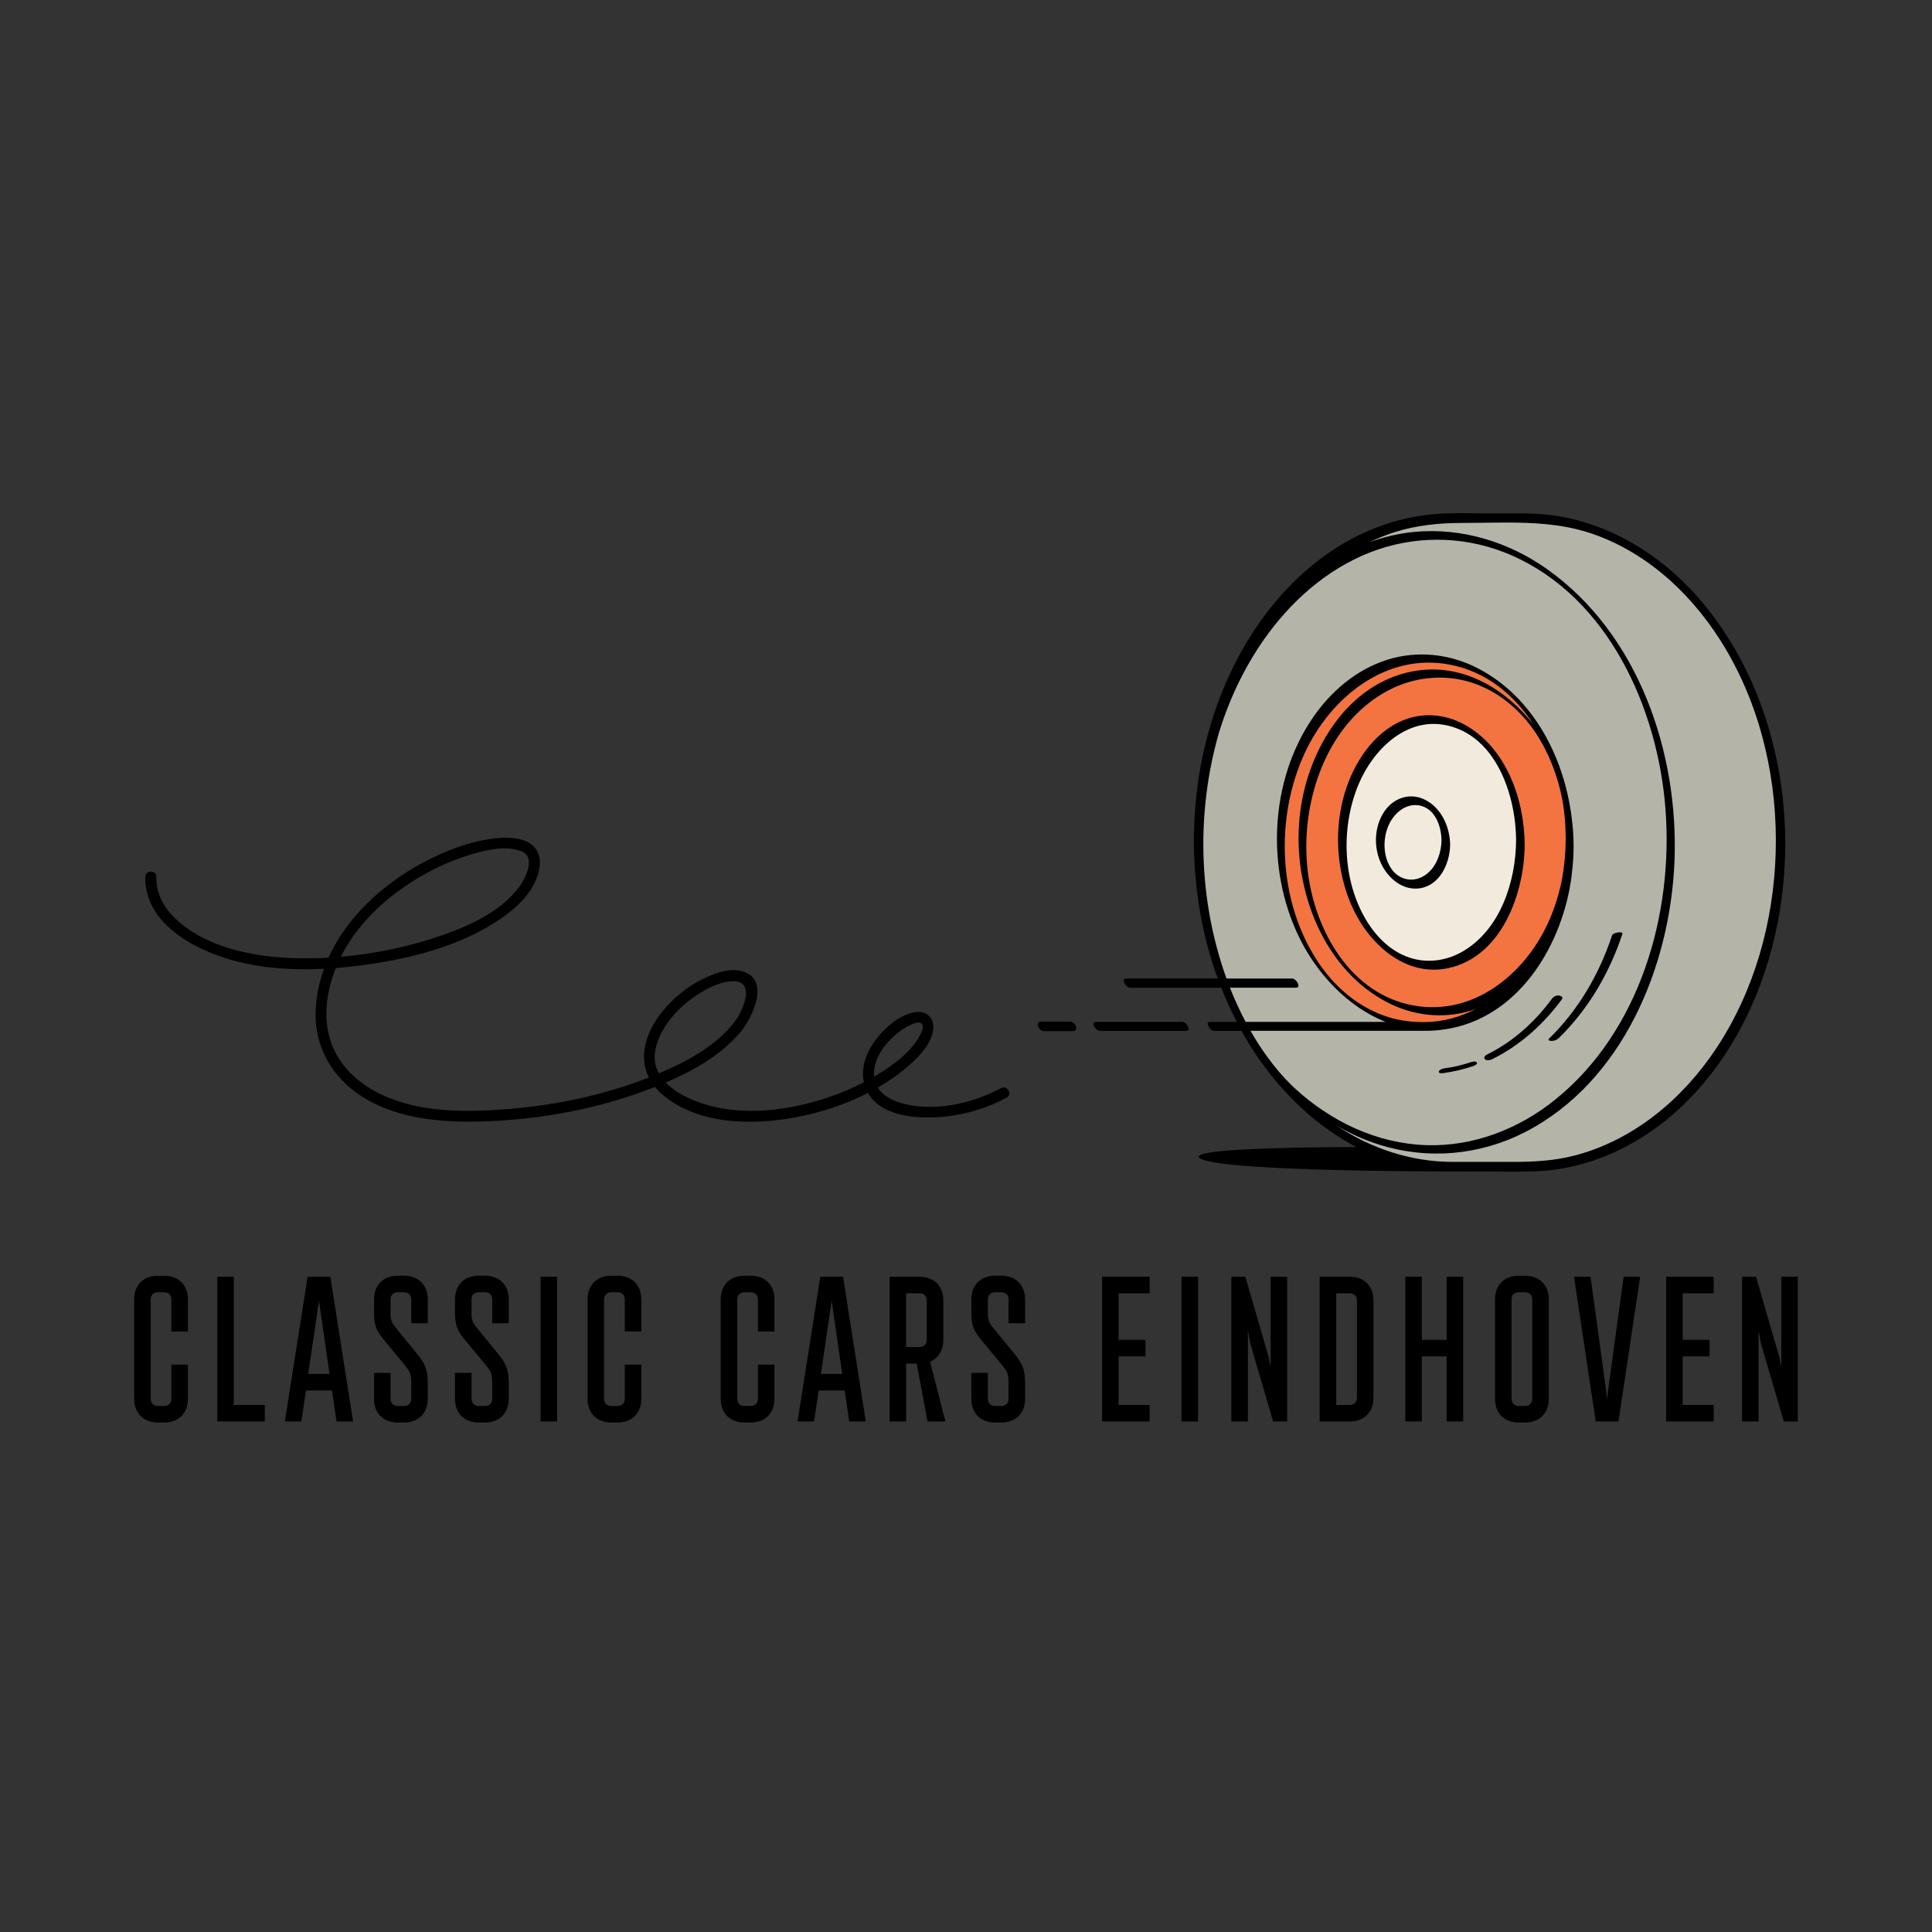
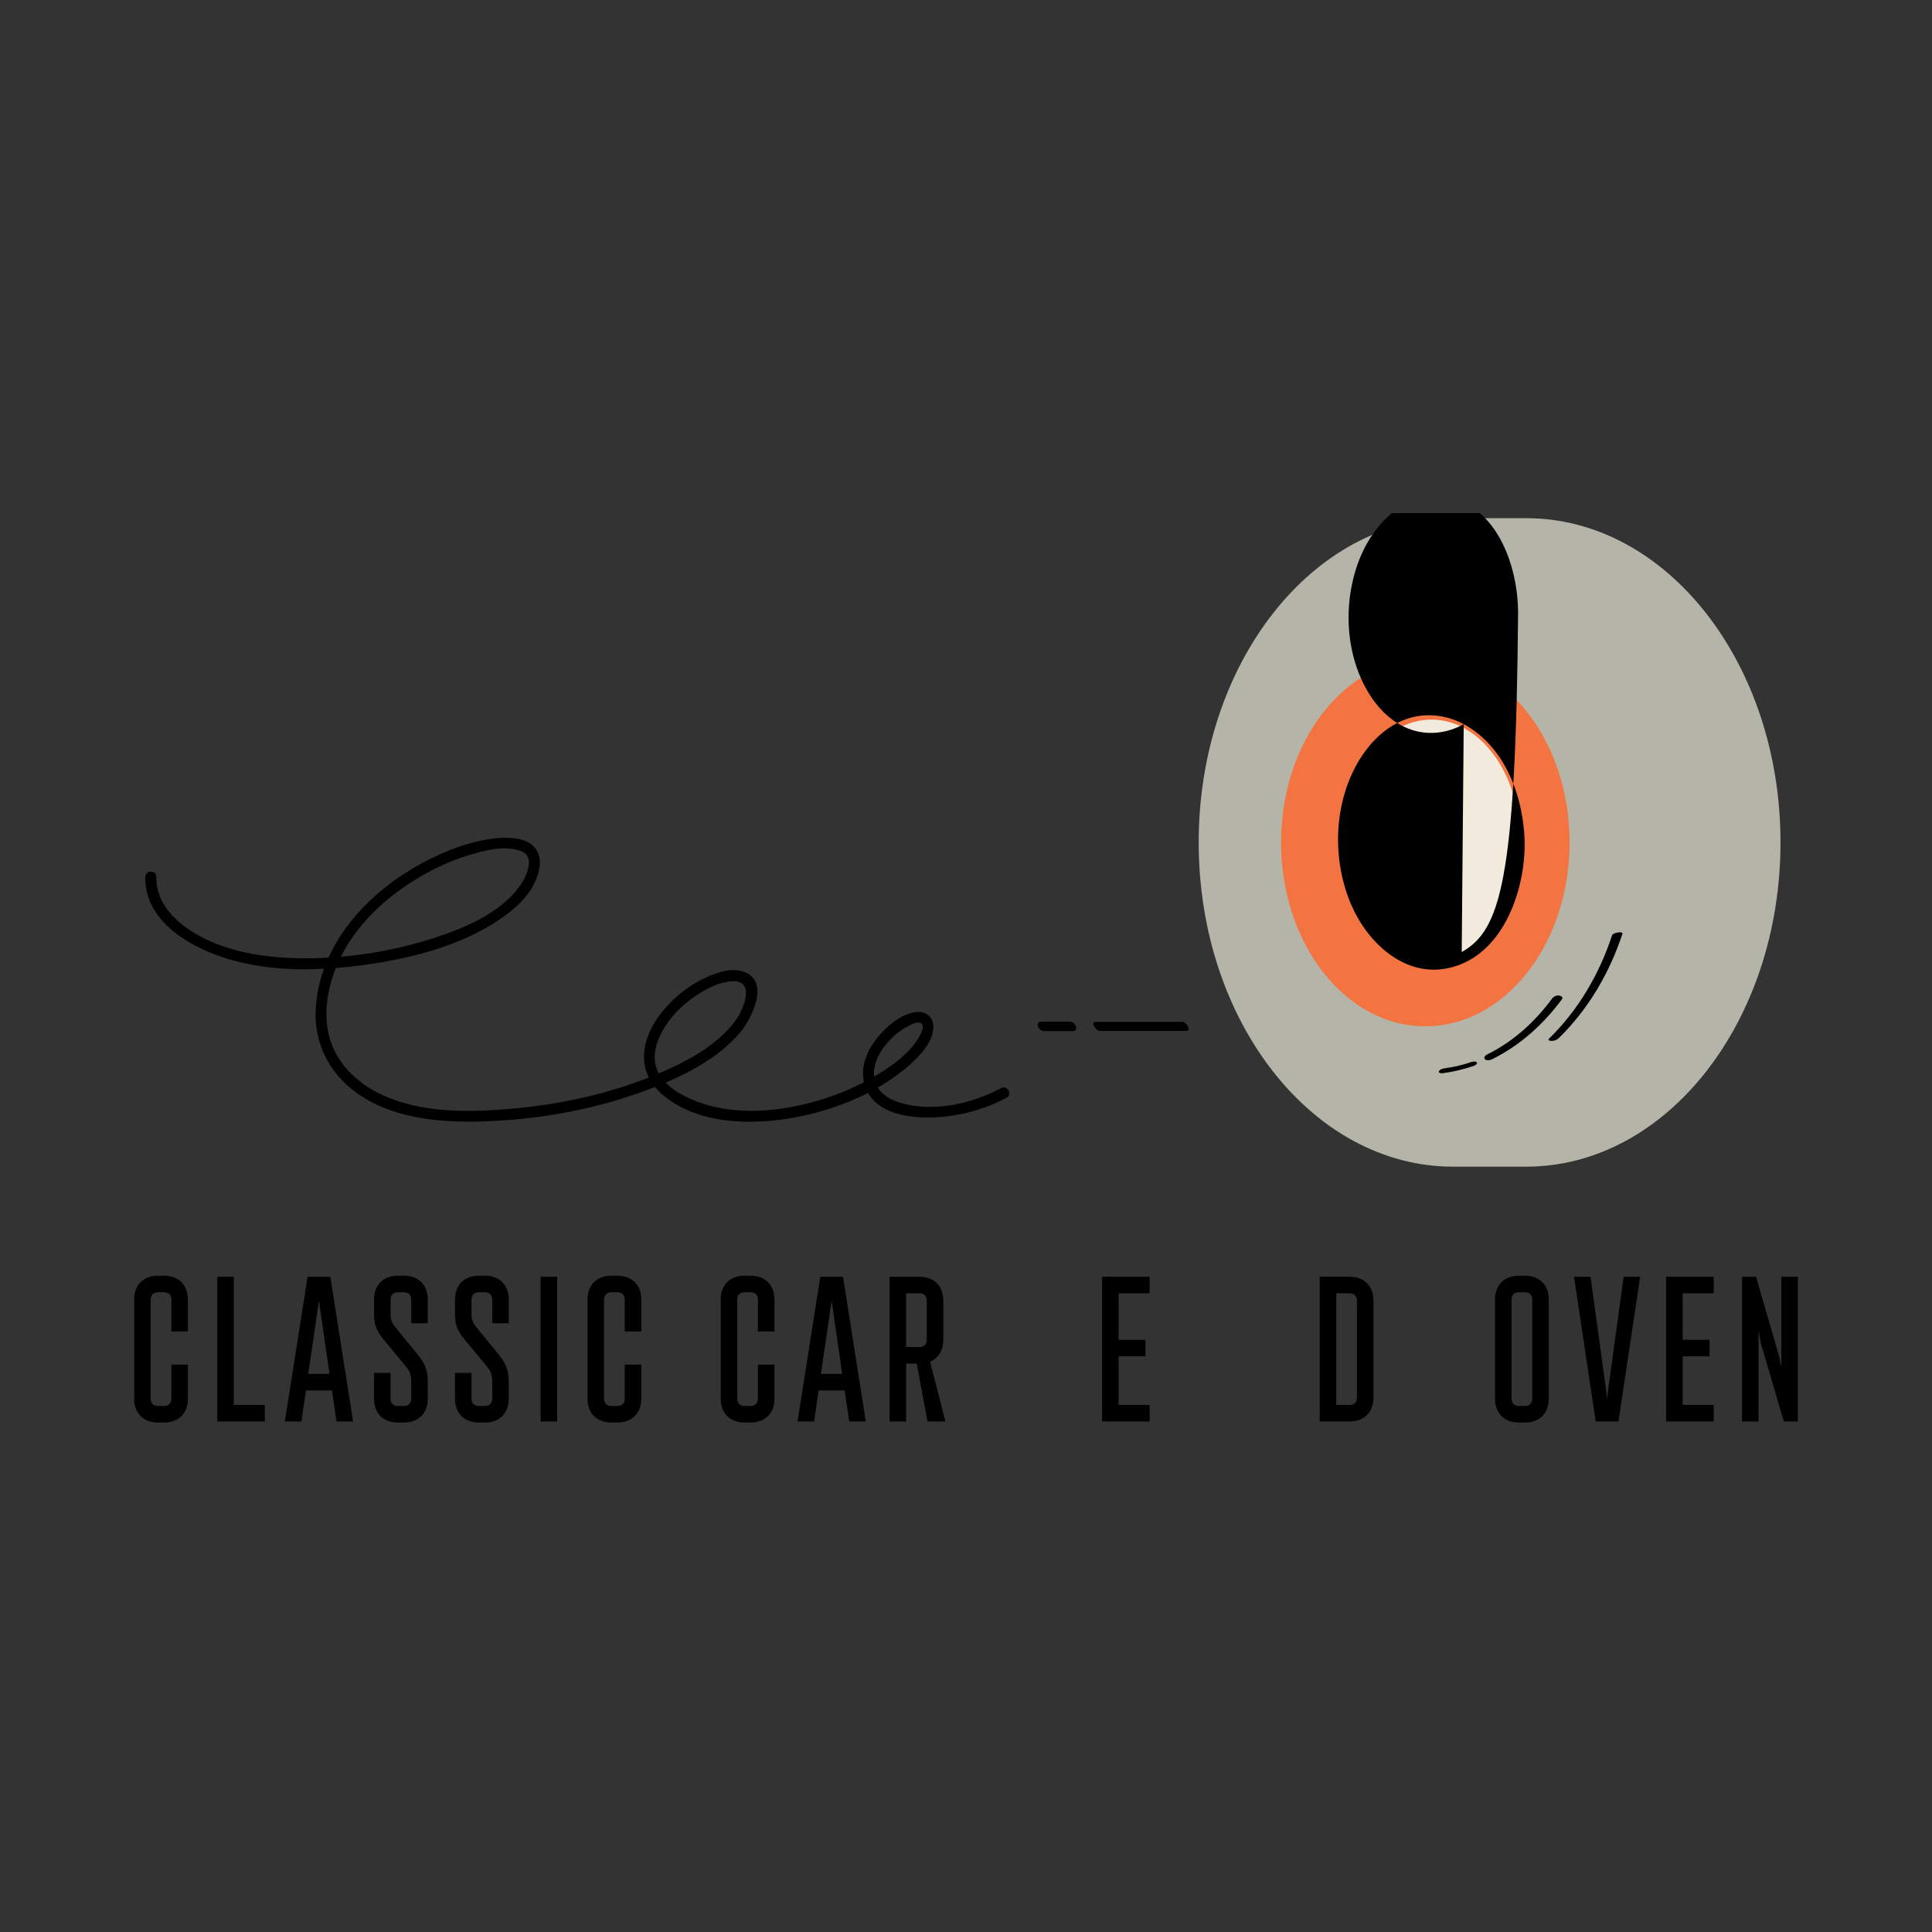
<svg xmlns="http://www.w3.org/2000/svg" xmlns:xlink="http://www.w3.org/1999/xlink" version="1.1" id="kleur" x="0px" y="0px" viewBox="0 0 1020.47 1020.47" style="enable-background:new 0 0 1020.47 1020.47;" xml:space="preserve">
  <rect x="0" y="0" width="1020.47" height="1020.47" fill="#333333" stroke="none" />
  <style type="text/css">
	.st0{fill:#7B868C;}
	.st1{fill:#323E48;}
	.st2{fill:#FFFFFF;}
	.st3{fill:url(#SVGID_1_);}
	.st4{fill:url(#SVGID_00000075146513035991568640000018218144518669042878_);}
	.st5{fill:url(#SVGID_00000165914390103879571340000005550063671199027594_);}
	.st6{fill:url(#SVGID_00000067208360267469707170000016129859501506960539_);}
	.st7{fill:url(#SVGID_00000063591604972873204070000014067236150432414625_);}
	.st8{fill:url(#SVGID_00000085230105483129660690000010377484198099096231_);}
	.st9{fill:url(#SVGID_00000115489341153122904050000002137474696508398511_);}
	.st10{fill:url(#SVGID_00000120529398793341941740000017380532550550238356_);}
	.st11{fill:url(#SVGID_00000138542332961737250130000000221363314449553053_);}
	.st12{fill:url(#SVGID_00000110463539674674557890000009542739365292264626_);}
	.st13{fill:url(#SVGID_00000132088970565426187130000011581105821361014164_);}
	.st14{fill:url(#SVGID_00000109010793553605259900000005965779538349279394_);}
	.st15{fill:url(#SVGID_00000155863048443745852000000017750387216527160246_);}
	.st16{fill:url(#SVGID_00000029013161901423169170000004851155347058766264_);}
	.st17{fill:url(#SVGID_00000140695933235986495630000003215484705962094234_);}
	.st18{fill:url(#SVGID_00000103980730420193831580000011694461215314592189_);}
	.st19{fill:url(#SVGID_00000060747475564928141760000014711459950115717002_);}
	.st20{fill:url(#SVGID_00000172440959848241330350000016149428219851339143_);}
	.st21{fill:url(#SVGID_00000056390395292690662170000009456494426162378891_);}
	.st22{fill:url(#SVGID_00000119833975298220381810000018321419793144151732_);}
	.st23{fill:url(#SVGID_00000056404968748355252490000007794613969850082434_);}
	.st24{fill:url(#SVGID_00000150068169487123956700000014708429117234479011_);}
	.st25{fill:url(#SVGID_00000112618328545201343440000014218820865716936609_);}
	.st26{fill:url(#SVGID_00000114790445703202101230000008192774762764895648_);}
	.st27{fill:url(#SVGID_00000111185416354767239620000017442811765939203737_);}
	.st28{fill:url(#SVGID_00000183958325491989476120000012672087136704300194_);}
	.st29{fill:url(#SVGID_00000132051580178483816100000013855922965028664705_);}
	.st30{fill:url(#SVGID_00000148658991264923881940000013882744924081835414_);}
	.st31{opacity:0.9;fill:url(#SVGID_00000029023387963664457700000012085027111038500239_);}
	.st32{opacity:0.9;fill:url(#SVGID_00000031197161183718484420000006700565315039940747_);}
	.st33{fill:url(#SVGID_00000077282957044246500820000006899005567119346106_);}
	.st34{fill:url(#SVGID_00000178918652826165662170000004386275074745179037_);}
	.st35{opacity:0.7;fill:url(#SVGID_00000173147541555148681590000002282144497715882918_);}
	.st36{opacity:0.7;fill:url(#SVGID_00000148642932697775079370000001915161642861482112_);}
	.st37{opacity:0.7;fill:url(#SVGID_00000051357346015949450290000001761317823840033968_);}
	.st38{opacity:0.7;fill:url(#SVGID_00000113328003385024697430000004660852175344511933_);}
	.st39{opacity:0.9;fill:url(#SVGID_00000171680987687935372330000015263883883457282481_);}
	.st40{opacity:0.9;fill:url(#SVGID_00000181051413158133126120000017219354371352661421_);}
	.st41{opacity:0.6;fill:url(#SVGID_00000059998246289512860730000010106721031689749934_);}
	.st42{opacity:0.6;fill:url(#SVGID_00000183234697871889939650000004398391708161780644_);}
	.st43{fill:url(#SVGID_00000003820211953345753550000002399653549819406479_);}
	.st44{fill:url(#SVGID_00000163754631253455429570000006977576313135611019_);}
	.st45{fill:url(#SVGID_00000170251841884762443910000005727394027261306241_);}
	.st46{fill:url(#SVGID_00000075152273945241211390000008815021459104610970_);}
	.st47{fill:#AA182C;}
	.st48{fill:#00205C;}
	.st49{clip-path:url(#SVGID_00000078726001403863501700000012506705909930321548_);}
	
		.st50{clip-path:url(#SVGID_00000127003879773832094180000007495605188423670168_);fill:url(#SVGID_00000000192920059906935150000017991582777772301714_);}
	.st51{clip-path:url(#SVGID_00000023239967323798245470000014642604248630608285_);fill:#B4BD00;}
	.st52{clip-path:url(#SVGID_00000118391108476095538980000006740134348955661207_);fill:#B4BD00;}
	.st53{clip-path:url(#SVGID_00000118391108476095538980000006740134348955661207_);fill:#00205C;}
	.st54{clip-path:url(#SVGID_00000118391108476095538980000006740134348955661207_);}
	.st55{clip-path:url(#SVGID_00000025423980327905103670000006579348154322661822_);fill:#00205C;}
	.st56{clip-path:url(#SVGID_00000025423980327905103670000006579348154322661822_);fill:#B4BD00;}
	.st57{clip-path:url(#SVGID_00000049931525591245875360000017799746445073134766_);fill:#00205C;}
	.st58{clip-path:url(#SVGID_00000031901382610172461670000000473092026799364230_);}
	.st59{clip-path:url(#SVGID_00000144308188257185871700000017297255263871676067_);fill:#00C0F3;}
	.st60{clip-path:url(#SVGID_00000144308188257185871700000017297255263871676067_);fill:#B1B3B6;}
	.st61{clip-path:url(#SVGID_00000132071839389233845630000002554096590655058590_);}
	.st62{clip-path:url(#SVGID_00000000922888626735857090000016153931964147659938_);}
	.st63{clip-path:url(#SVGID_00000000922888626735857090000016153931964147659938_);fill:#B5B4A9;}
	.st64{clip-path:url(#SVGID_00000000922888626735857090000016153931964147659938_);fill:#F37440;}
	.st65{clip-path:url(#SVGID_00000000922888626735857090000016153931964147659938_);fill:#F2EADC;}
	.st66{fill:#E10D7B;}
	
		.st67{clip-path:url(#SVGID_00000032614058024035218120000009317276813091188119_);fill:url(#SVGID_00000044165466846576810340000005593904229229702583_);}
	
		.st68{clip-path:url(#SVGID_00000155121941649212923800000010486553696548119945_);fill:url(#SVGID_00000045589159064826774910000014266945710800138668_);}
	
		.st69{clip-path:url(#SVGID_00000110430452572570243120000006130830103891412864_);fill:url(#SVGID_00000003065509483177652760000014001480179518459823_);}
	.st70{fill:#E32177;}
	.st71{fill:#E12578;}
	.st72{fill:#717274;}
	.st73{fill:#3F3E40;}
	.st74{fill:url(#SVGID_00000067944103974389360310000004462788730178810798_);}
	.st75{fill:#0055A0;}
	.st76{clip-path:url(#SVGID_00000097462257545555643790000017352797885865160068_);}
	.st77{clip-path:url(#SVGID_00000116954520146887573530000005953131119922317712_);fill:#72253D;}
	.st78{clip-path:url(#SVGID_00000045607364059479957020000010673663955696915385_);}
	.st79{fill-rule:evenodd;clip-rule:evenodd;fill:#FFFFFF;}
	.st80{fill:#6D6E71;}
	.st81{fill:#004677;}
	.st82{fill:#25408F;}
	.st83{fill:#F3C727;}
	.st84{fill:#000F9F;}
	.st85{fill:#000F9F;stroke:#000F9F;stroke-width:1.617;stroke-miterlimit:10;}
	.st86{fill:#FFDD00;stroke:#000F9F;stroke-width:1.617;stroke-miterlimit:10;}
	.st87{fill:#FFDD00;}
	.st88{fill:#2D2A26;}
	.st89{fill:#7BA0C4;}
	.st90{fill:#EE312D;}
	.st91{fill:#EE332D;}
	.st92{fill:url(#SVGID_00000173841295646180523260000017624872269436968881_);}
	.st93{fill:#80BC42;}
	.st94{fill:#B7C7D3;}
	.st95{fill:#80BC00;}
	.st96{fill:#222222;}
	.st97{fill:url(#SVGID_00000024713500127645159270000002125974463571362230_);}
	.st98{fill:url(#SVGID_00000064332106373189664260000010995594725330275222_);}
	.st99{fill:#764D29;}
	.st100{fill:#1D75BC;}
	.st101{fill:#2B3379;}
	.st102{fill:#3D3C7D;}
	.st103{fill:#444784;}
	.st104{fill:#ED1D24;}
	.st105{fill:#FDFDFC;}
	.st106{fill:#ED1C24;}
	.st107{fill:#464546;}
	.st108{fill:#0D0D0E;}
	.st109{fill:#2B3479;}
	.st110{fill:#0F0F10;}
	.st111{fill:#0F0F0F;}
	.st112{fill:#131313;}
	.st113{fill:#121212;}
	.st114{fill:#101010;}
	.st115{fill:#101011;}
	.st116{fill:#0F0E0F;}
	.st117{fill:#0E0E0E;}
	.st118{fill:#767171;}
	.st119{fill:#2C3479;}
	.st120{fill:#111111;}
	.st121{fill:#111011;}
	.st122{fill:#141414;}
	.st123{fill:#0E0E0F;}
	.st124{fill:#131314;}
	.st125{fill:#171717;}
	.st126{fill:#121112;}
	.st127{fill:#D5D4D4;}
	.st128{fill:#BAB9BB;}
	.st129{fill:#141314;}
	.st130{fill:#DEDFDF;}
	.st131{fill:#1B1B1C;}
	.st132{fill:#D5D2D1;}
	.st133{fill:#262526;}
	.st134{fill:#D0D2D3;}
	.st135{fill:#CECAC9;}
	.st136{fill:#D7D8D9;}
	.st137{fill:#161617;}
	.st138{fill:#D2CFCE;}
	.st139{fill:#CFCECE;}
	.st140{fill:#29292A;}
	.st141{fill:#BCB8B7;}
	.st142{fill:#D7D5D6;}
	.st143{fill:#151515;}
	.st144{fill:#AAA9AB;}
	.st145{fill:#BBBCBE;}
	.st146{fill:#BDB7B7;}
	.st147{fill:#1E1E1F;}
	.st148{fill:#B9BABC;}
	.st149{fill:#B1AFAF;}
	.st150{fill:#D5D3D4;}
	.st151{fill:#2D357A;}
	.st152{fill:#BDB8B7;}
	.st153{fill:#DBD4D4;}
	.st154{fill:#D4D5D6;}
	.st155{fill:#CACBCC;}
	.st156{fill:#404041;}
	.st157{fill:#3E3D3F;}
	.st158{fill:#3D3D3E;}
	.st159{fill:#313132;}
	.st160{fill:#CDCDCE;}
	.st161{fill:#CFD1D4;}
	.st162{fill:#C6C6C7;}
	.st163{fill:#DED9D9;}
	.st164{fill:#DAD7D7;}
	.st165{fill:#D0CDCC;}
	.st166{fill:#DAD6D4;}
	.st167{fill:#CECECF;}
	.st168{fill:#423F3F;}
	.st169{fill:#484342;}
	.st170{fill:#4F4D4D;}
	.st171{fill:#5B5959;}
	.st172{fill:#696565;}
	.st173{fill:#878687;}
	.st174{fill:#B8B8B9;}
	.st175{fill:#9C9EA0;}
	.st176{fill:#5E5C5D;}
	.st177{fill:#595858;}
	.st178{fill:#706D6D;}
	.st179{fill:#7B7A7B;}
	.st180{fill:#5C5858;}
	.st181{fill:#424040;}
	.st182{fill:#444141;}
	.st183{fill:#595556;}
	.st184{fill:#696767;}
	.st185{fill:#767373;}
	.st186{fill:#928C8B;}
	.st187{fill:#9E9C9C;}
	.st188{fill:#A6A7A8;}
	.st189{fill:#747476;}
	.st190{fill:#6E6969;}
	.st191{fill:#877C7E;}
	.st192{fill:#ACAAAA;}
	.st193{fill:#FFFEFF;}
	.st194{fill:#434040;}
	.st195{fill:#434141;}
	.st196{fill:#5A5858;}
	.st197{fill:#5F5D5D;}
	.st198{fill:#DEDEDE;}
	.st199{fill:#A3A2A3;}
	.st200{fill:#868185;}
	.st201{fill:#555253;}
	.st202{fill:#5A585A;}
	.st203{fill:#6D6E70;}
	.st204{fill:#666160;}
	.st205{fill:#686869;}
	.st206{fill:#ABA9A9;}
	.st207{fill:#969697;}
	.st208{fill:#847D7E;}
	.st209{fill:#7D7B7B;}
	.st210{fill:#6F6B6C;}
	.st211{fill:#5D5A5A;}
	.st212{fill:#AEACAD;}
	.st213{fill:#7C7879;}
	.st214{fill:#FBFBFB;}
	.st215{fill:#FBFBFC;}
	.st216{fill:#FAFAFC;}
	.st217{fill:#FCFCFC;}
	.st218{fill:#F1EFF4;}
	.st219{fill:#FEFEFE;}
	.st220{fill:#F8F9F9;}
	.st221{fill:#FDFDFD;}
	.st222{fill:#6C6767;}
	.st223{fill:#656464;}
	.st224{fill:#FBFCFC;}
	.st225{fill:#F6F7F7;}
	.st226{fill:#F7F7F7;}
	.st227{fill:#F8F8F8;}
	.st228{fill:#FCFCFD;}
	.st229{fill:#FCFDFD;}
	.st230{fill:#979596;}
	.st231{fill:#908B8A;}
	.st232{fill:#878181;}
	.st233{fill:#9F9999;}
	.st234{fill:#777677;}
	.st235{fill:#898382;}
	.st236{fill:#5F5A5A;}
	.st237{fill:#555150;}
	.st238{fill:#636262;}
	.st239{fill:#868687;}
	.st240{fill:#7B7675;}
	.st241{fill:#746F6F;}
	.st242{fill:#787272;}
	.st243{fill:#DBDADB;}
	.st244{fill:#989798;}
	.st245{fill:#737678;}
	.st246{fill:#3D7CC9;}
	.st247{fill:#DB0032;}
	.st248{fill:#819077;}
	.st249{fill-rule:evenodd;clip-rule:evenodd;}
	.st250{opacity:0;fill:#FFFFFF;}
	.st251{stroke:#000000;stroke-width:9.909;stroke-miterlimit:10;}
	
		.st252{fill:url(#SVGID_00000088093064412786322640000012127519764268864948_);stroke:#FFFFFF;stroke-width:1.464;stroke-miterlimit:10;}
	.st253{fill:#594A42;}
	
		.st254{fill:url(#SVGID_00000031185744586261823640000007778632821323423153_);stroke:#FFFFFF;stroke-width:1.464;stroke-miterlimit:10;}
	
		.st255{fill:url(#SVGID_00000119813600982398085120000010904415003452543637_);stroke:#FFFFFF;stroke-width:1.464;stroke-miterlimit:10;}
	
		.st256{fill:url(#SVGID_00000118368072141998636050000003984871165700285353_);stroke:#FFFFFF;stroke-width:1.464;stroke-miterlimit:10;}
	
		.st257{fill:url(#SVGID_00000083088275211934548680000001319913611787323813_);stroke:#FFFFFF;stroke-width:1.464;stroke-miterlimit:10;}
	
		.st258{fill:url(#SVGID_00000105385907186129778820000017310755145581062554_);stroke:#FFFFFF;stroke-width:1.464;stroke-miterlimit:10;}
	.st259{fill:#201C4F;}
	.st260{fill:#39B54A;}
	.st261{fill:#FFFFFF;stroke:#201C4F;stroke-width:1.608;stroke-miterlimit:10;}
	.st262{clip-path:url(#SVGID_00000075130719288601062680000005614981554760082078_);}
	.st263{clip-path:url(#SVGID_00000152247346040981362570000009292249423193842349_);}
	.st264{clip-path:url(#SVGID_00000158745295442966373580000007199443415340992655_);}
	.st265{clip-path:url(#SVGID_00000064336338280536713220000005445155446447757990_);}
	.st266{clip-path:url(#SVGID_00000078043131798107827630000006720379042146720642_);}
	.st267{clip-path:url(#SVGID_00000024688150283399477800000010098159853168727229_);}
	.st268{clip-path:url(#SVGID_00000127722640088494248020000011325074102405386943_);}
	.st269{clip-path:url(#SVGID_00000082327378434968747680000012768530743360782218_);}
	.st270{clip-path:url(#SVGID_00000070796920357677653200000011631628449815461272_);}
	.st271{clip-path:url(#SVGID_00000034069700391542261010000014043015824155952804_);}
	.st272{clip-path:url(#SVGID_00000057133247794487292180000014369712637639293839_);}
	.st273{clip-path:url(#SVGID_00000180366144890288094220000006467439761208861099_);}
	.st274{clip-path:url(#SVGID_00000155110089514262590440000015960850352862069405_);}
	.st275{clip-path:url(#SVGID_00000181050180177926578230000001099018596724813752_);}
	.st276{clip-path:url(#SVGID_00000003072452035288781220000000905094165140099985_);}
	.st277{clip-path:url(#SVGID_00000066513018348144348630000010408610781637571247_);}
	
		.st278{clip-path:url(#SVGID_00000149370449019442716020000005277938550012949636_);fill-rule:evenodd;clip-rule:evenodd;fill:#27397D;}
	.st279{fill-rule:evenodd;clip-rule:evenodd;fill:#27397D;}
	.st280{fill:#27397D;}
	.st281{stroke:#000000;stroke-width:5.384;stroke-miterlimit:10;}
	.st282{fill:#FFFFFF;stroke:#FFFFFF;stroke-width:5.384;stroke-miterlimit:10;}
	.st283{fill-rule:evenodd;clip-rule:evenodd;fill:#B12028;}
	.st284{fill:#00953B;}
	.st285{fill:#1A428A;}
	.st286{opacity:0.16;fill:url(#SVGID_00000173133909135617451760000000557634838897794725_);stroke:#000000;stroke-width:1.063;}
	.st287{fill:#47000F;}
	.st288{fill:url(#SVGID_00000170246376201562154410000009725578641202474943_);}
	.st289{fill:url(#SVGID_00000183223988503744910100000000980883988894606009_);}
	.st290{fill:url(#SVGID_00000005971600109313020970000009109949189005392782_);}
	.st291{fill:url(#SVGID_00000182497061448312774640000006853077315500929208_);}
	.st292{fill:url(#SVGID_00000091006919986930934850000011951808042604321416_);}
	.st293{fill:url(#SVGID_00000003094457545412109940000005522966057620854702_);}
	.st294{fill:url(#SVGID_00000181077664525549746230000014438287313270024108_);}
	.st295{fill:url(#SVGID_00000009550653479581163850000016980857858473874852_);}
	.st296{fill:url(#SVGID_00000147215494371137499120000006287642705663388306_);}
	.st297{fill:url(#SVGID_00000078034931696990411360000015458676254972680348_);}
	.st298{fill:url(#SVGID_00000069363014441756014520000003258553219108644263_);}
	.st299{fill:url(#SVGID_00000055681749136068634360000009786645985421868212_);}
	.st300{fill:url(#SVGID_00000120558540556165813180000003108921033368532154_);}
	.st301{fill:url(#SVGID_00000127032153053633141020000009578248318163815571_);}
	.st302{fill:url(#SVGID_00000017482840734359958350000009267980612746056360_);}
	.st303{fill:url(#SVGID_00000138564177587039287910000003295834769349561744_);}
	.st304{fill:url(#SVGID_00000036230590662073914210000012387001461908931216_);}
	.st305{fill:url(#SVGID_00000033339275465934421200000013425929920246555314_);}
	.st306{fill:url(#SVGID_00000058566282085975865800000011156517581408758443_);}
	.st307{fill:url(#SVGID_00000149342072009258788830000016564214735624012195_);}
	.st308{fill:url(#SVGID_00000101804520601749742850000005940099235807876232_);}
	.st309{fill:url(#SVGID_00000091011488779766787990000013938023448213937555_);}
	.st310{fill:url(#SVGID_00000003065220084559254640000003281968112919807890_);}
	.st311{fill:url(#SVGID_00000102507615337825139590000011512666567506692030_);}
	.st312{fill:url(#SVGID_00000107576887832607339100000015565881542098203549_);}
	.st313{fill:url(#SVGID_00000074436178508557152480000008207035058267571119_);}
	.st314{fill:url(#SVGID_00000065784314418570381280000006437630102101998012_);}
	.st315{fill:url(#SVGID_00000045594488039666607280000017427088822692765094_);}
	.st316{fill:url(#SVGID_00000000929216627327111470000000234413713846938285_);}
	.st317{fill:url(#SVGID_00000169519388685428360250000013525633023904118713_);}
	.st318{fill:url(#SVGID_00000047029899853987627430000007060712938824752024_);}
	.st319{fill:url(#SVGID_00000095330892086457955950000002213454703026227596_);}
	.st320{fill:url(#SVGID_00000034807303018064278050000011878023595784783001_);}
	.st321{fill:url(#SVGID_00000067922805313709300830000005038455378875687333_);}
	.st322{fill:url(#SVGID_00000123423686559839583470000013553778219201779082_);}
	.st323{fill:url(#SVGID_00000183210097640518665580000004413701362232638391_);}
	.st324{fill:url(#SVGID_00000003072860120599795990000011706816596655973564_);}
	.st325{fill:url(#SVGID_00000102502350839883241020000018217048817605589430_);}
	.st326{fill:url(#SVGID_00000158015561806404461670000010128329054025309337_);}
	.st327{fill:url(#SVGID_00000163778563695556020330000008196809483973565111_);}
	.st328{fill:url(#SVGID_00000178892258822808272970000015141936583238730407_);}
	.st329{fill:url(#SVGID_00000076574515454203151100000005755851280199779991_);}
	.st330{fill:url(#SVGID_00000140697729294837751080000001034246466185749123_);}
	.st331{fill:url(#SVGID_00000085221814331159776960000006236117893995437478_);}
	.st332{fill:url(#SVGID_00000088813738575384931470000014022865012779977116_);}
	.st333{fill:url(#SVGID_00000027585079831227423440000008343354190005427598_);}
	.st334{fill:url(#SVGID_00000157303820703221874210000017470385113825178037_);}
	.st335{fill:url(#SVGID_00000121997009623188284680000015630648097256179115_);}
	.st336{fill:url(#SVGID_00000083068159229230431140000011755312968486200977_);}
	.st337{fill:url(#SVGID_00000111178061291114368020000005991195912552771470_);}
	.st338{fill:url(#SVGID_00000021096098604285300480000002262790040459222966_);}
	.st339{fill:url(#SVGID_00000042018287361660439810000001979389686617516421_);}
	.st340{fill:url(#SVGID_00000144315095535362553930000013831556053494944905_);}
	.st341{fill:url(#SVGID_00000067236581052123068750000008151323490428677007_);}
	.st342{fill:url(#SVGID_00000004522396123398715830000008889449552011705750_);}
	.st343{fill:url(#SVGID_00000106828116812069323700000014987116355625792898_);}
</style>
  <g id="_x38_lakes">
</g>
  <g id="eltrex">
</g>
  <g id="rodax">
</g>
  <g id="eltrexpro">
</g>
  <g id="bc">
</g>
  <g id="cce">
    <g id="Artwork_2_00000005261848771674987530000008328735736999611826_">
      <g>
        <defs>
          <rect id="SVGID_00000140724074365686548940000009361413109234080689_" x="70.87" y="271.05" width="878.74" height="480.31" />
        </defs>
        <clipPath id="SVGID_00000114756774591190168190000011705813933338969003_">
          <use xlink:href="#SVGID_00000140724074365686548940000009361413109234080689_" style="overflow:visible;" />
        </clipPath>
        <g style="clip-path:url(#SVGID_00000114756774591190168190000011705813933338969003_);">
          <defs>
            <rect id="SVGID_00000041282705626441640560000002789427801243728316_" x="70.87" y="271.05" width="878.74" height="480.31" />
          </defs>
          <clipPath id="SVGID_00000129884703225007452890000004841497685237926071_">
            <use xlink:href="#SVGID_00000041282705626441640560000002789427801243728316_" style="overflow:visible;" />
          </clipPath>
          <path style="clip-path:url(#SVGID_00000129884703225007452890000004841497685237926071_);" d="M470.67,548.67      c2.65-2.65,5.65-4.96,8.99-6.68c1.53-0.79,5-2.61,6.78-1.62c3.08,1.71-1.96,9.15-3.29,10.89c-4.81,6.25-11.42,11.18-18.03,15.36      c-1.12,0.71-2.28,1.34-3.42,2.01C460.93,561.1,465.56,553.77,470.67,548.67 M346.32,562.72c-1.79-7.16,1.4-15.04,5.25-20.97      c4.28-6.6,10.29-12.15,16.88-16.4c5.19-3.34,11.26-6.47,17.52-7.03c13.73-1.23,6.71,15.39,2.01,21.46      c-9.76,12.63-25.16,20.96-39.93,27.15C347.32,565.61,346.69,564.23,346.32,562.72 M181.53,502.48      c7.2-12.98,17.86-23.9,29.86-32.53c11.02-7.92,23.31-14.31,36.3-18.28c8.23-2.51,18.86-5.27,27.2-2.22      c2.35,0.86,3.86,2.16,4.32,4.54c0.85,4.35-2.12,10.71-5.1,14.66c-10.78,14.35-30.09,22.12-46.61,27.34      c-15.24,4.82-31.31,7.99-47.45,9.37C180.54,504.4,181.01,503.42,181.53,502.48 M528.71,574.75      c-15.45,8.36-36.21,12.93-53.4,7.66c-4.61-1.41-9.18-3.93-11.71-7.95c6.66-3.84,12.91-8.27,18.41-13.42      c4.72-4.43,9.84-10.15,10.85-16.8c1.02-6.76-3.75-10.87-10.3-9.49c-7.92,1.67-15.09,8.03-19.87,14.25      c-4.85,6.31-8.19,14.65-6.4,22.63c-6.41,3.33-13.1,6.15-19.97,8.39c-22.29,7.27-48.42,10.17-70.56,0.87      c-4.92-2.07-10.24-5.03-14.15-9.08c14.69-6.24,29.11-14.48,39.27-26.4c6.4-7.51,16.39-27.9,1.24-32.37      c-6.18-1.82-13.14,0.51-18.77,3.03c-7.73,3.46-14.85,8.69-20.62,14.88c-5.82,6.24-10.65,13.9-12.16,22.41      c-1,5.69-0.22,11.03,2.14,15.77c-0.13,0.05-0.26,0.11-0.39,0.16c-23.22,9.08-48.03,14.32-72.84,16.39      c-22.42,1.87-46.84,2.31-67.71-7.4c-13.84-6.44-25.17-17.59-28.37-32.88c-2.35-11.23-0.33-23.31,3.98-34.09      c6.45-0.52,12.87-1.28,19.19-2.24c23.53-3.57,48.36-10.29,68.16-24c6.78-4.7,13.39-10.5,17.23-17.93      c2.44-4.72,4.38-11.09,2.37-16.3c-3.34-8.65-15.13-8.86-22.8-8.01c-13.75,1.53-27.09,6.78-39.16,13.38      c-20.5,11.19-39.25,28.35-48.88,49.63c-7.04,0.39-14.06,0.46-21.03,0.14c-20.8-0.96-45.22-6.27-60.53-21.46      c-5.82-5.77-9.51-13.04-9.36-21.34c0.07-3.75-5.76-3.75-5.83,0c-0.4,21.79,20.31,35.12,38.58,41.64      c17.82,6.36,36.89,7.85,55.8,6.87c-2.6,7.23-4.19,14.87-4.41,22.89c-0.46,16.87,7.29,31.99,20.78,42.03      c18.86,14.05,43.94,16.39,66.68,15.75c28.16-0.79,56.55-5.61,83.14-15.01c2.85-1.01,5.75-2.1,8.65-3.24      c0.92,1.13,1.91,2.22,3.04,3.24c18.82,17.04,48.74,17.16,72.17,12.64c12.6-2.43,25.47-6.66,37.28-12.71      c7.9,13.73,29.81,14.05,43.49,12.15c10.37-1.44,20.49-4.64,29.7-9.63C534.95,577.99,532.01,572.97,528.71,574.75" />
          <polygon style="clip-path:url(#SVGID_00000129884703225007452890000004841497685237926071_);" points="114.75,674.37       114.75,750.82 139.87,750.82 139.87,742.08 123.48,742.08 123.48,674.37     " />
          <path style="clip-path:url(#SVGID_00000129884703225007452890000004841497685237926071_);" d="M168.48,687.05l5.57,38.65H162.8      L168.48,687.05z M162.47,674.37l-12.01,76.45h8.74l2.4-16.38h13.76l2.4,16.38h8.74l-12.01-76.45H162.47z" />
          <path style="clip-path:url(#SVGID_00000129884703225007452890000004841497685237926071_);" d="M217.22,730.07      c0-5.46-1.42-6.55-4.26-10.05l-9.39-11.36c-3.6-4.37-6.01-7.31-6.01-14.63v-7.65c0-7.65,4.91-12.56,12.56-12.56h3.28      c7.64,0,12.56,4.91,12.56,12.56v12.55h-8.74v-12.55c0-2.4-1.53-3.82-3.82-3.82h-3.28c-2.29,0-3.82,1.42-3.82,3.82v7.65      c0,3.93,0.98,5.13,3.93,8.73l9.39,11.47c4.04,4.92,6.33,8.19,6.33,15.84v8.74c0,7.64-4.92,12.56-12.56,12.56h-3.28      c-7.65,0-12.56-4.92-12.56-12.56v-13.65h8.74v13.65c0,2.4,1.53,3.83,3.82,3.83h3.28c2.29,0,3.82-1.42,3.82-3.83V730.07z" />
          <path style="clip-path:url(#SVGID_00000129884703225007452890000004841497685237926071_);" d="M259.99,730.07      c0-5.46-1.42-6.55-4.26-10.05l-9.39-11.36c-3.6-4.37-6.01-7.31-6.01-14.63v-7.65c0-7.65,4.91-12.56,12.56-12.56h3.28      c7.64,0,12.56,4.91,12.56,12.56v12.55h-8.74v-12.55c0-2.4-1.53-3.82-3.82-3.82h-3.28c-2.29,0-3.82,1.42-3.82,3.82v7.65      c0,3.93,0.98,5.13,3.93,8.73l9.39,11.47c4.04,4.92,6.33,8.19,6.33,15.84v8.74c0,7.64-4.92,12.56-12.56,12.56h-3.28      c-7.65,0-12.56-4.92-12.56-12.56v-13.65h8.74v13.65c0,2.4,1.53,3.83,3.82,3.83h3.28c2.29,0,3.82-1.42,3.82-3.83V730.07z" />
          <rect x="285.54" y="674.37" style="clip-path:url(#SVGID_00000129884703225007452890000004841497685237926071_);" width="8.74" height="76.45" />
          <path style="clip-path:url(#SVGID_00000129884703225007452890000004841497685237926071_);" d="M338.73,720.79v18.02      c0,7.65-4.91,12.56-12.56,12.56h-3.28c-7.65,0-12.56-4.91-12.56-12.56v-52.42c0-7.65,4.91-12.56,12.56-12.56h3.28      c7.64,0,12.56,4.92,12.56,12.56v16.93h-8.74v-16.93c0-2.4-1.53-3.83-3.82-3.83h-3.28c-2.29,0-3.82,1.42-3.82,3.83v52.42      c0,2.4,1.53,3.82,3.82,3.82h3.28c2.29,0,3.82-1.42,3.82-3.82v-18.02H338.73z" />
          <path style="clip-path:url(#SVGID_00000129884703225007452890000004841497685237926071_);" d="M99.26,720.79v18.02      c0,7.65-4.91,12.56-12.56,12.56h-3.28c-7.65,0-12.56-4.91-12.56-12.56v-52.42c0-7.65,4.91-12.56,12.56-12.56h3.28      c7.64,0,12.56,4.92,12.56,12.56v16.93h-8.74v-16.93c0-2.4-1.53-3.83-3.82-3.83h-3.28c-2.29,0-3.82,1.42-3.82,3.83v52.42      c0,2.4,1.53,3.82,3.82,3.82h3.28c2.29,0,3.82-1.42,3.82-3.82v-18.02H99.26z" />
          <path style="clip-path:url(#SVGID_00000129884703225007452890000004841497685237926071_);" d="M409.07,720.79v18.02      c0,7.65-4.91,12.56-12.56,12.56h-3.28c-7.65,0-12.56-4.91-12.56-12.56v-52.42c0-7.65,4.91-12.56,12.56-12.56h3.28      c7.64,0,12.56,4.92,12.56,12.56v16.93h-8.74v-16.93c0-2.4-1.53-3.83-3.82-3.83h-3.28c-2.29,0-3.82,1.42-3.82,3.83v52.42      c0,2.4,1.53,3.82,3.82,3.82h3.28c2.29,0,3.82-1.42,3.82-3.82v-18.02H409.07z" />
          <path style="clip-path:url(#SVGID_00000129884703225007452890000004841497685237926071_);" d="M439.28,687.05l5.57,38.65H433.6      L439.28,687.05z M433.27,674.37l-12.01,76.45H430l2.4-16.38h13.76l2.4,16.38h8.74l-12.01-76.45H433.27z" />
          <path style="clip-path:url(#SVGID_00000129884703225007452890000004841497685237926071_);" d="M478.6,711.51h7.1      c2.29,0,3.82-1.42,3.82-3.82v-20.75c0-2.4-1.53-3.82-3.82-3.82h-7.1V711.51z M478.6,750.82h-8.74v-76.45h15.84      c7.64,0,12.56,4.91,12.56,12.56v20.75c0,5.57-2.62,9.72-6.99,11.58l8.09,31.56h-9.45l-5.73-30.58h-5.57V750.82z" />
-           <path style="clip-path:url(#SVGID_00000129884703225007452890000004841497685237926071_);" d="M532.72,730.07      c0-5.46-1.42-6.55-4.26-10.05l-9.39-11.36c-3.6-4.37-6.01-7.31-6.01-14.63v-7.65c0-7.65,4.91-12.56,12.56-12.56h3.28      c7.64,0,12.56,4.91,12.56,12.56v12.55h-8.74v-12.55c0-2.4-1.53-3.82-3.82-3.82h-3.28c-2.29,0-3.82,1.42-3.82,3.82v7.65      c0,3.93,0.98,5.13,3.93,8.73l9.39,11.47c4.04,4.92,6.33,8.19,6.33,15.84v8.74c0,7.64-4.92,12.56-12.56,12.56h-3.28      c-7.65,0-12.56-4.92-12.56-12.56v-13.65h8.74v13.65c0,2.4,1.53,3.83,3.82,3.83h3.28c2.29,0,3.82-1.42,3.82-3.83V730.07z" />
          <polygon style="clip-path:url(#SVGID_00000129884703225007452890000004841497685237926071_);" points="582.1,674.37       582.1,750.82 607.22,750.82 607.22,742.08 590.84,742.08 590.84,716.42 605.03,716.42 605.03,707.69 590.84,707.69       590.84,683.11 607.22,683.11 607.22,674.37     " />
-           <rect x="624.08" y="674.37" style="clip-path:url(#SVGID_00000129884703225007452890000004841497685237926071_);" width="8.74" height="76.45" />
-           <polygon style="clip-path:url(#SVGID_00000129884703225007452890000004841497685237926071_);" points="671.13,674.37       671.13,722.29 670.04,716.55 657.79,674.37 650.39,674.37 650.39,750.82 659.12,750.82 659.12,702.59 660.27,709.28       672.47,750.82 679.87,750.82 679.87,674.37     " />
          <polygon style="clip-path:url(#SVGID_00000129884703225007452890000004841497685237926071_);" points="940.87,674.37       940.87,722.29 939.77,716.55 927.52,674.37 920.12,674.37 920.12,750.82 928.85,750.82 928.85,702.59 930.01,709.28       942.2,750.82 949.61,750.82 949.61,674.37     " />
          <path style="clip-path:url(#SVGID_00000129884703225007452890000004841497685237926071_);" d="M705.8,742.08h7.1      c2.29,0,3.82-1.42,3.82-3.82v-51.33c0-2.4-1.53-3.82-3.82-3.82h-7.1V742.08z M725.45,738.26c0,7.65-4.92,12.56-12.56,12.56      h-15.84v-76.46h15.84c7.64,0,12.56,4.92,12.56,12.56V738.26z" />
-           <polygon style="clip-path:url(#SVGID_00000129884703225007452890000004841497685237926071_);" points="764.11,674.37       764.11,707.69 751.01,707.69 751.01,674.37 742.27,674.37 742.27,750.82 751.01,750.82 751.01,716.42 764.11,716.42       764.11,750.82 772.85,750.82 772.85,674.37     " />
          <path style="clip-path:url(#SVGID_00000129884703225007452890000004841497685237926071_);" d="M805.5,742.63      c2.29,0,3.82-1.42,3.82-3.82v-52.42c0-2.4-1.53-3.82-3.82-3.82h-3.28c-2.29,0-3.82,1.42-3.82,3.82v52.42      c0,2.4,1.53,3.82,3.82,3.82H805.5z M805.5,673.83c7.64,0,12.56,4.91,12.56,12.56v52.42c0,7.64-4.91,12.56-12.56,12.56h-3.28      c-7.65,0-12.56-4.92-12.56-12.56v-52.42c0-7.65,4.91-12.56,12.56-12.56H805.5z" />
          <polygon style="clip-path:url(#SVGID_00000129884703225007452890000004841497685237926071_);" points="857.59,674.37       849.31,734.86 848.85,739.29 848.4,734.86 840.12,674.37 831.38,674.37 842.85,750.82 854.86,750.82 866.33,674.37     " />
          <polygon style="clip-path:url(#SVGID_00000129884703225007452890000004841497685237926071_);" points="880.04,674.37       880.04,750.82 905.16,750.82 905.16,742.08 888.77,742.08 888.77,716.42 902.97,716.42 902.97,707.69 888.77,707.69       888.77,683.11 905.16,683.11 905.16,674.37     " />
          <path style="clip-path:url(#SVGID_00000129884703225007452890000004841497685237926071_);fill:#B5B4A9;" d="M767.47,273.7      c-74.19,0-134.33,76.68-134.33,171.26s60.14,171.26,134.33,171.26h38.65c74.19,0,134.33-76.68,134.33-171.26      S880.31,273.7,806.12,273.7H767.47z" />
          <path style="clip-path:url(#SVGID_00000129884703225007452890000004841497685237926071_);fill:#F37440;" d="M829.06,444.96      c0,53.66-34.12,97.15-76.21,97.15c-42.09,0-76.2-43.49-76.2-97.15c0-53.66,34.12-97.15,76.2-97.15      C794.94,347.81,829.06,391.31,829.06,444.96" />
          <path style="clip-path:url(#SVGID_00000129884703225007452890000004841497685237926071_);fill:#F2EADC;" d="M803.07,444.96      c0,35.83-21.03,64.88-46.97,64.88s-46.97-29.05-46.97-64.88c0-35.83,21.03-64.88,46.97-64.88S803.07,409.13,803.07,444.96" />
          <path style="clip-path:url(#SVGID_00000129884703225007452890000004841497685237926071_);" d="M787.95,559.57      c14.88-7.32,27.29-18.51,37.07-31.81c0.82-1.11-0.7-1.84-1.58-1.93c-1.36-0.13-2.83,0.5-3.63,1.59      c-8.98,12.22-20.49,22.73-34.16,29.45c-0.87,0.42-2.19,1.42-1.4,2.49C784.98,560.36,787.04,560.02,787.95,559.57" />
          <path style="clip-path:url(#SVGID_00000129884703225007452890000004841497685237926071_);" d="M762.3,566.82      c5.48-0.73,10.86-2.04,16.1-3.81c0.55-0.19,2.37-1.13,1.56-1.92c-0.82-0.8-2.74-0.18-3.62,0.11c-0.14,0.05-0.28,0.1-0.42,0.14      c-0.02,0.01-0.01,0-0.04,0.01c-0.31,0.1-0.62,0.2-0.93,0.29c-0.53,0.16-1.07,0.32-1.6,0.48c-1.16,0.33-2.33,0.63-3.5,0.91      c-0.5,0.12-1,0.23-1.5,0.34c-0.11,0.02-0.54,0.11-0.61,0.12c-0.32,0.06-0.64,0.12-0.96,0.18c-1.19,0.22-2.39,0.4-3.59,0.56      c-0.95,0.13-2.88,0.62-3.19,1.71C759.68,567.06,761.8,566.89,762.3,566.82" />
          <path style="clip-path:url(#SVGID_00000129884703225007452890000004841497685237926071_);" d="M819.56,549.82      c1.27-0.01,2.76-0.5,3.68-1.4c15.66-15.26,26.9-34.51,33.72-55.21c0.47-1.42-4.97-0.74-5.49,0.86      c-6.75,20.49-17.8,39.44-33.3,54.55C817.23,549.53,818.99,549.83,819.56,549.82" />
          <path style="clip-path:url(#SVGID_00000129884703225007452890000004841497685237926071_);" d="M565.06,539.62h-13.53h-1.91      c-1.36,0-1.74,1.59-1.31,2.64c0.54,1.3,1.76,2.36,3.21,2.36h13.53h1.91c1.36,0,1.74-1.59,1.31-2.64      C567.73,540.68,566.51,539.62,565.06,539.62" />
          <path style="clip-path:url(#SVGID_00000129884703225007452890000004841497685237926071_);" d="M624.45,539.73h-40.06h-5.67      c-2.89,0-0.01,4.78,2.13,4.78h40.07h5.67C629.47,544.51,626.59,539.73,624.45,539.73" />
-           <path style="clip-path:url(#SVGID_00000129884703225007452890000004841497685237926071_);" d="M773.13,382.5      c-9.23-4.96-20.12-6.22-30.09-2.77c-10.55,3.66-18.84,11.76-24.67,21.07c-14.15,22.62-15.05,53.34-4.47,77.52      c8.6,19.66,27.95,37.96,51.01,33.05c28.29-6.03,40.27-39.58,40.42-65.15C805.19,422.17,795.54,394.55,773.13,382.5       M772.07,502.85c-8.4,4.74-18.45,6.02-27.65,2.94c-9.84-3.29-17.48-10.96-22.74-19.68c-12.73-21.11-13.48-49.55-4.02-72.02      c7.73-18.33,25.46-35.86,47.02-30.85c25.83,6,35.97,37.11,36.11,60.45C800.67,465.72,792.41,491.38,772.07,502.85" />
+           <path style="clip-path:url(#SVGID_00000129884703225007452890000004841497685237926071_);" d="M773.13,382.5      c-9.23-4.96-20.12-6.22-30.09-2.77c-10.55,3.66-18.84,11.76-24.67,21.07c-14.15,22.62-15.05,53.34-4.47,77.52      c8.6,19.66,27.95,37.96,51.01,33.05c28.29-6.03,40.27-39.58,40.42-65.15C805.19,422.17,795.54,394.55,773.13,382.5       c-8.4,4.74-18.45,6.02-27.65,2.94c-9.84-3.29-17.48-10.96-22.74-19.68c-12.73-21.11-13.48-49.55-4.02-72.02      c7.73-18.33,25.46-35.86,47.02-30.85c25.83,6,35.97,37.11,36.11,60.45C800.67,465.72,792.41,491.38,772.07,502.85" />
          <path style="clip-path:url(#SVGID_00000129884703225007452890000004841497685237926071_);" d="M753,422.58      c-7.88-4.16-16.76-1.31-21.69,5.87c-5.5,8.01-5.89,19.03-1.8,27.73c3.65,7.77,11.52,14.42,20.56,12.99      c10.6-1.68,15.76-13.33,15.88-22.95C765.84,436.94,761.52,427.07,753,422.58 M751.4,463.05c-6.06,3.27-12.93,1.23-16.65-4.4      c-4.32-6.55-4.4-15.68-1.3-22.73c2.71-6.16,8.72-11.61,15.88-10.54c8.51,1.27,11.96,10.8,12.05,18.33      C761.3,451.1,758.25,459.35,751.4,463.05" />
-           <path style="clip-path:url(#SVGID_00000129884703225007452890000004841497685237926071_);" d="M927.59,365.74      c-12.76-31.21-34.04-60.04-63.25-77.63c-13.47-8.11-28.41-13.75-44.03-15.89c-10.59-1.45-21.36-1.03-32.02-1.03      c-10.35,0-20.88-0.5-31.21,0.42c-15.68,1.39-30.97,6.25-44.71,13.88c-29.77,16.53-51.74,44.64-65.05,75.58      c-16.19,37.63-20.45,80.34-13.46,120.61c0.53,3.07,1.13,6.13,1.8,9.17c0.67,3.05,1.41,6.1,2.22,9.12s1.68,6.03,2.62,9.02      c0.42,1.33,0.84,2.67,1.3,3.98c0.47,1.31,1.05,2.58,1.52,3.89h-37.69h-10.79c-2.97,0-0.19,4.85,2.06,4.85h48.22      c2.4,6.16,5.11,12.19,8.15,18.07h-0.3h-13.96c-2.78,0,0.2,4.71,2.21,4.71h14.6c0.51,0.94,1.52,2.81,1.72,3.16      c0.65,1.15,1.32,2.3,2.01,3.43c3.53,5.81,7.5,11.39,11.73,16.7c3.94,4.95,8.16,9.68,12.66,14.12      c4.49,4.43,9.25,8.58,14.28,12.38c5.01,3.79,10.28,7.24,15.79,10.26c0.82,0.45,1.65,0.87,2.47,1.3      c-36.27,0.12-91.72,1.13-82.23,6.21c13.3,7.11,137.59,6.76,148.91,6.71c9.39,0.03,18.81,0.28,28.19-0.1      c32.22-1.3,61.77-17.44,83.43-40.8c24.66-26.6,39.54-61.33,45.31-96.89C946.36,442.48,942.38,401.89,927.59,365.74       M681.46,572.46c-2.02-2-3.94-4.07-5.78-6.22c-2.17-2.54-4.23-5.17-6.2-7.88c-3.24-4.45-6.26-9.1-8.97-13.89H740h13.96      c3.6,0,8.79-0.58,12.89-1.43c36.88-7.63,58.64-45.17,63.23-80.05c0.07-0.58,0.1-1.16,0.17-1.74c1.21-9.44,1.22-19.06,0.01-28.5      c-3.8-32.25-20.2-64.58-49.78-79.82c-14.71-7.58-31.87-9.46-47.73-4.45c-16.58,5.24-30.24,17.04-39.82,31.33      c-22.16,33.04-24.11,78.67-7.18,114.33c9.4,19.8,25.93,37.6,46.1,45.62h-73.93c-3.09-5.86-5.84-11.9-8.28-18.07h24.1h10.79      c2.97,0,0.19-4.85-2.06-4.85h-34.66c-1.06-2.91-2.02-5.87-2.93-8.82c-0.88-2.85-1.7-5.71-2.45-8.59      c-0.75-2.88-1.45-5.78-2.07-8.69s-1.2-5.84-1.7-8.77c-0.5-2.94-0.95-5.88-1.33-8.84c-0.38-2.96-0.7-5.92-0.95-8.89      c-0.26-2.97-0.45-5.94-0.58-8.92c-0.13-2.98-0.2-5.96-0.21-8.94c-0.01-2.98,0.05-5.96,0.16-8.94c0.12-2.98,0.3-5.95,0.54-8.93      c0.24-2.97,0.54-5.94,0.91-8.89c0.36-2.96,0.79-5.91,1.27-8.85c0.49-2.94,1.04-5.87,1.65-8.78c0.61-2.92,1.28-5.82,2.02-8.7      c0.25-1,0.5-2,0.78-2.98c0.27-0.94,0.49-1.9,0.78-2.84c0.11-0.38,0.24-0.76,0.36-1.14c5.8-18.63,14.4-36.25,25.9-51.79      c14.7-19.86,34.55-36.44,58.19-44.4c22.96-7.72,48.08-6.56,70.25,3.17c51.24,22.48,77.19,80.93,81.28,133.83      c4.31,55.64-13.5,117.65-58.29,153.73c-19.15,15.42-43.08,24.77-67.86,23.99c-6.53-0.21-13.04-1.09-19.39-2.6      c-6.32-1.5-12.49-3.62-18.42-6.28c-5.94-2.66-11.63-5.85-17.02-9.49C692.55,582.37,686.73,577.66,681.46,572.46 M745.72,354.68      c-34.33,6.81-54.74,41.51-58.92,73.95c-0.62,4.8-0.9,9.63-0.92,14.47c0.16,33.64,15.69,69.98,46.69,86.23      c13.67,7.17,29.59,9.02,44.42,4.48c0.99-0.3,1.92-0.69,2.89-1.05c-0.02,0.01-0.04,0.03-0.06,0.04      c-8.59,4.49-18.09,7.07-27.67,7.07c-1.34,0-3.97-0.1-3.97-0.1c-4.8-0.22-9.59-0.96-14.25-2.36      c-15.9-4.79-28.96-15.9-37.97-29.63c-20.89-31.81-22.65-75.79-6.79-110.05c13.58-29.31,42.99-53.31,76.93-46.62      c19.19,3.78,33.78,15.98,43.89,31.62C794.63,363.13,771.37,349.59,745.72,354.68 M811.24,387.28      c6.99,10.59,11.61,22.68,13.99,35.27c0.31,1.76,0.6,3.52,0.82,5.27c0.64,5.07,0.92,10.18,0.95,15.29      c-0.03,6.8-0.65,13.74-1.83,20.63c-1.61,8.39-4.16,16.54-7.69,24.15c-12.51,26.99-39.34,48.72-70.5,43.27      c-33.58-5.87-52.48-39.58-56.22-70.92c-0.53-4.46-0.77-8.93-0.79-13.42c0.15-31.75,13.86-66.52,43.21-82.09      c13.04-6.91,28.46-8.79,42.68-4.64C790.64,364.43,802.82,374.53,811.24,387.28 M937.9,450.46      c-1.08,36.42-11.23,72.91-31.48,103.42c-17.47,26.32-43.1,48-74.02,56.29c-11.08,2.97-22.27,3.54-33.67,3.54      c-10.44,0-20.88,0.01-31.32,0c-22.28-0.02-43.11-7.09-61.12-18.96c7.03,4.06,14.46,7.43,22.3,9.89      c25.69,8.06,53.18,5.58,77.08-6.74c51.47-26.55,76.5-87.52,78.77-142.75c2.36-57.35-18.87-120.13-67.14-154.44      c-20.43-14.52-45.35-22.16-70.45-19.75c-8.1,0.78-15.96,2.7-23.53,5.39c4.36-2.01,8.79-3.85,13.39-5.29      c11.57-3.63,23.37-4.84,35.44-4.84c23.1,0,46.92-1.93,69.1,5.78c30.51,10.61,54.68,34.12,70.74,61.63      C930.72,375.71,939,413.49,937.9,450.46" />
        </g>
      </g>
    </g>
  </g>
  <g id="ddl">
</g>
  <g id="dls">
</g>
  <g id="dore">
</g>
  <g id="hendrickx">
</g>
  <g id="elburg">
</g>
  <g id="eps">
</g>
  <g id="herwegh">
</g>
  <g id="hessels">
</g>
  <g id="hfi">
</g>
  <g id="jez">
</g>
  <g id="kenax">
</g>
  <g id="loodgieter">
</g>
  <g id="okido">
</g>
  <g id="ovd">
</g>
  <g id="rsb">
</g>
  <g id="swaenen">
</g>
  <g id="vangastel">
</g>
  <g id="martins">
</g>
  <g id="vanleeuwen">
</g>
</svg>